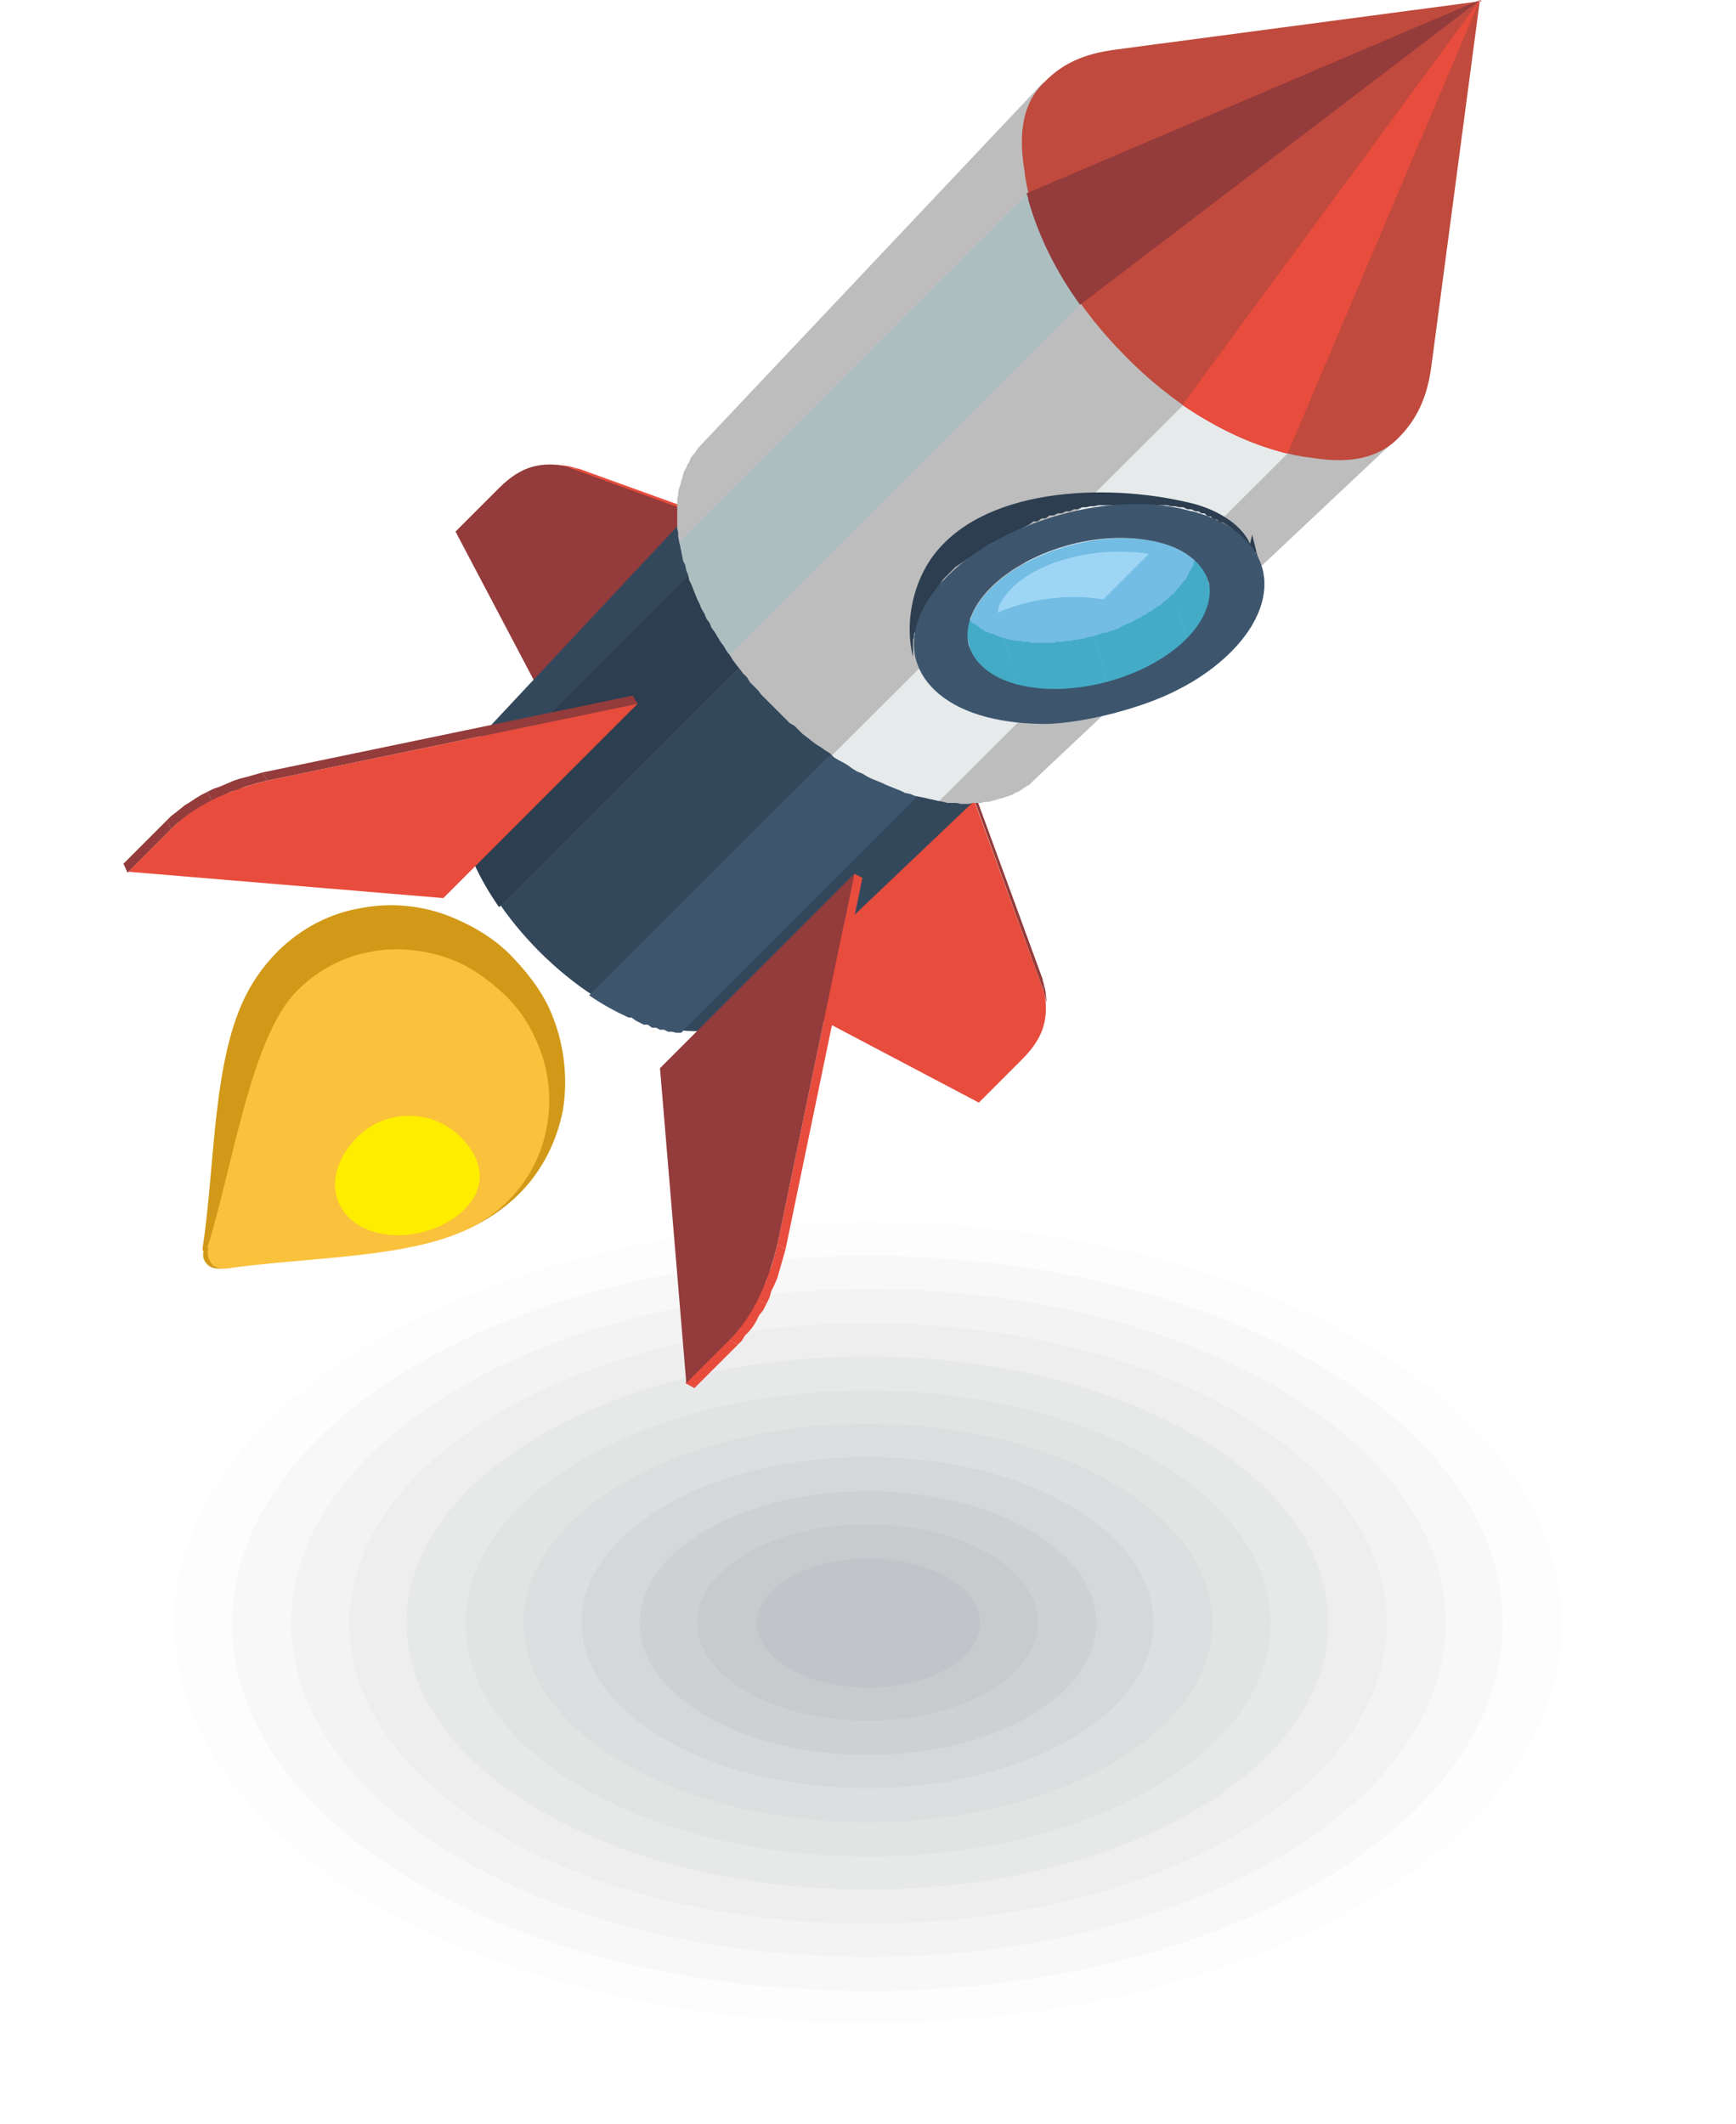
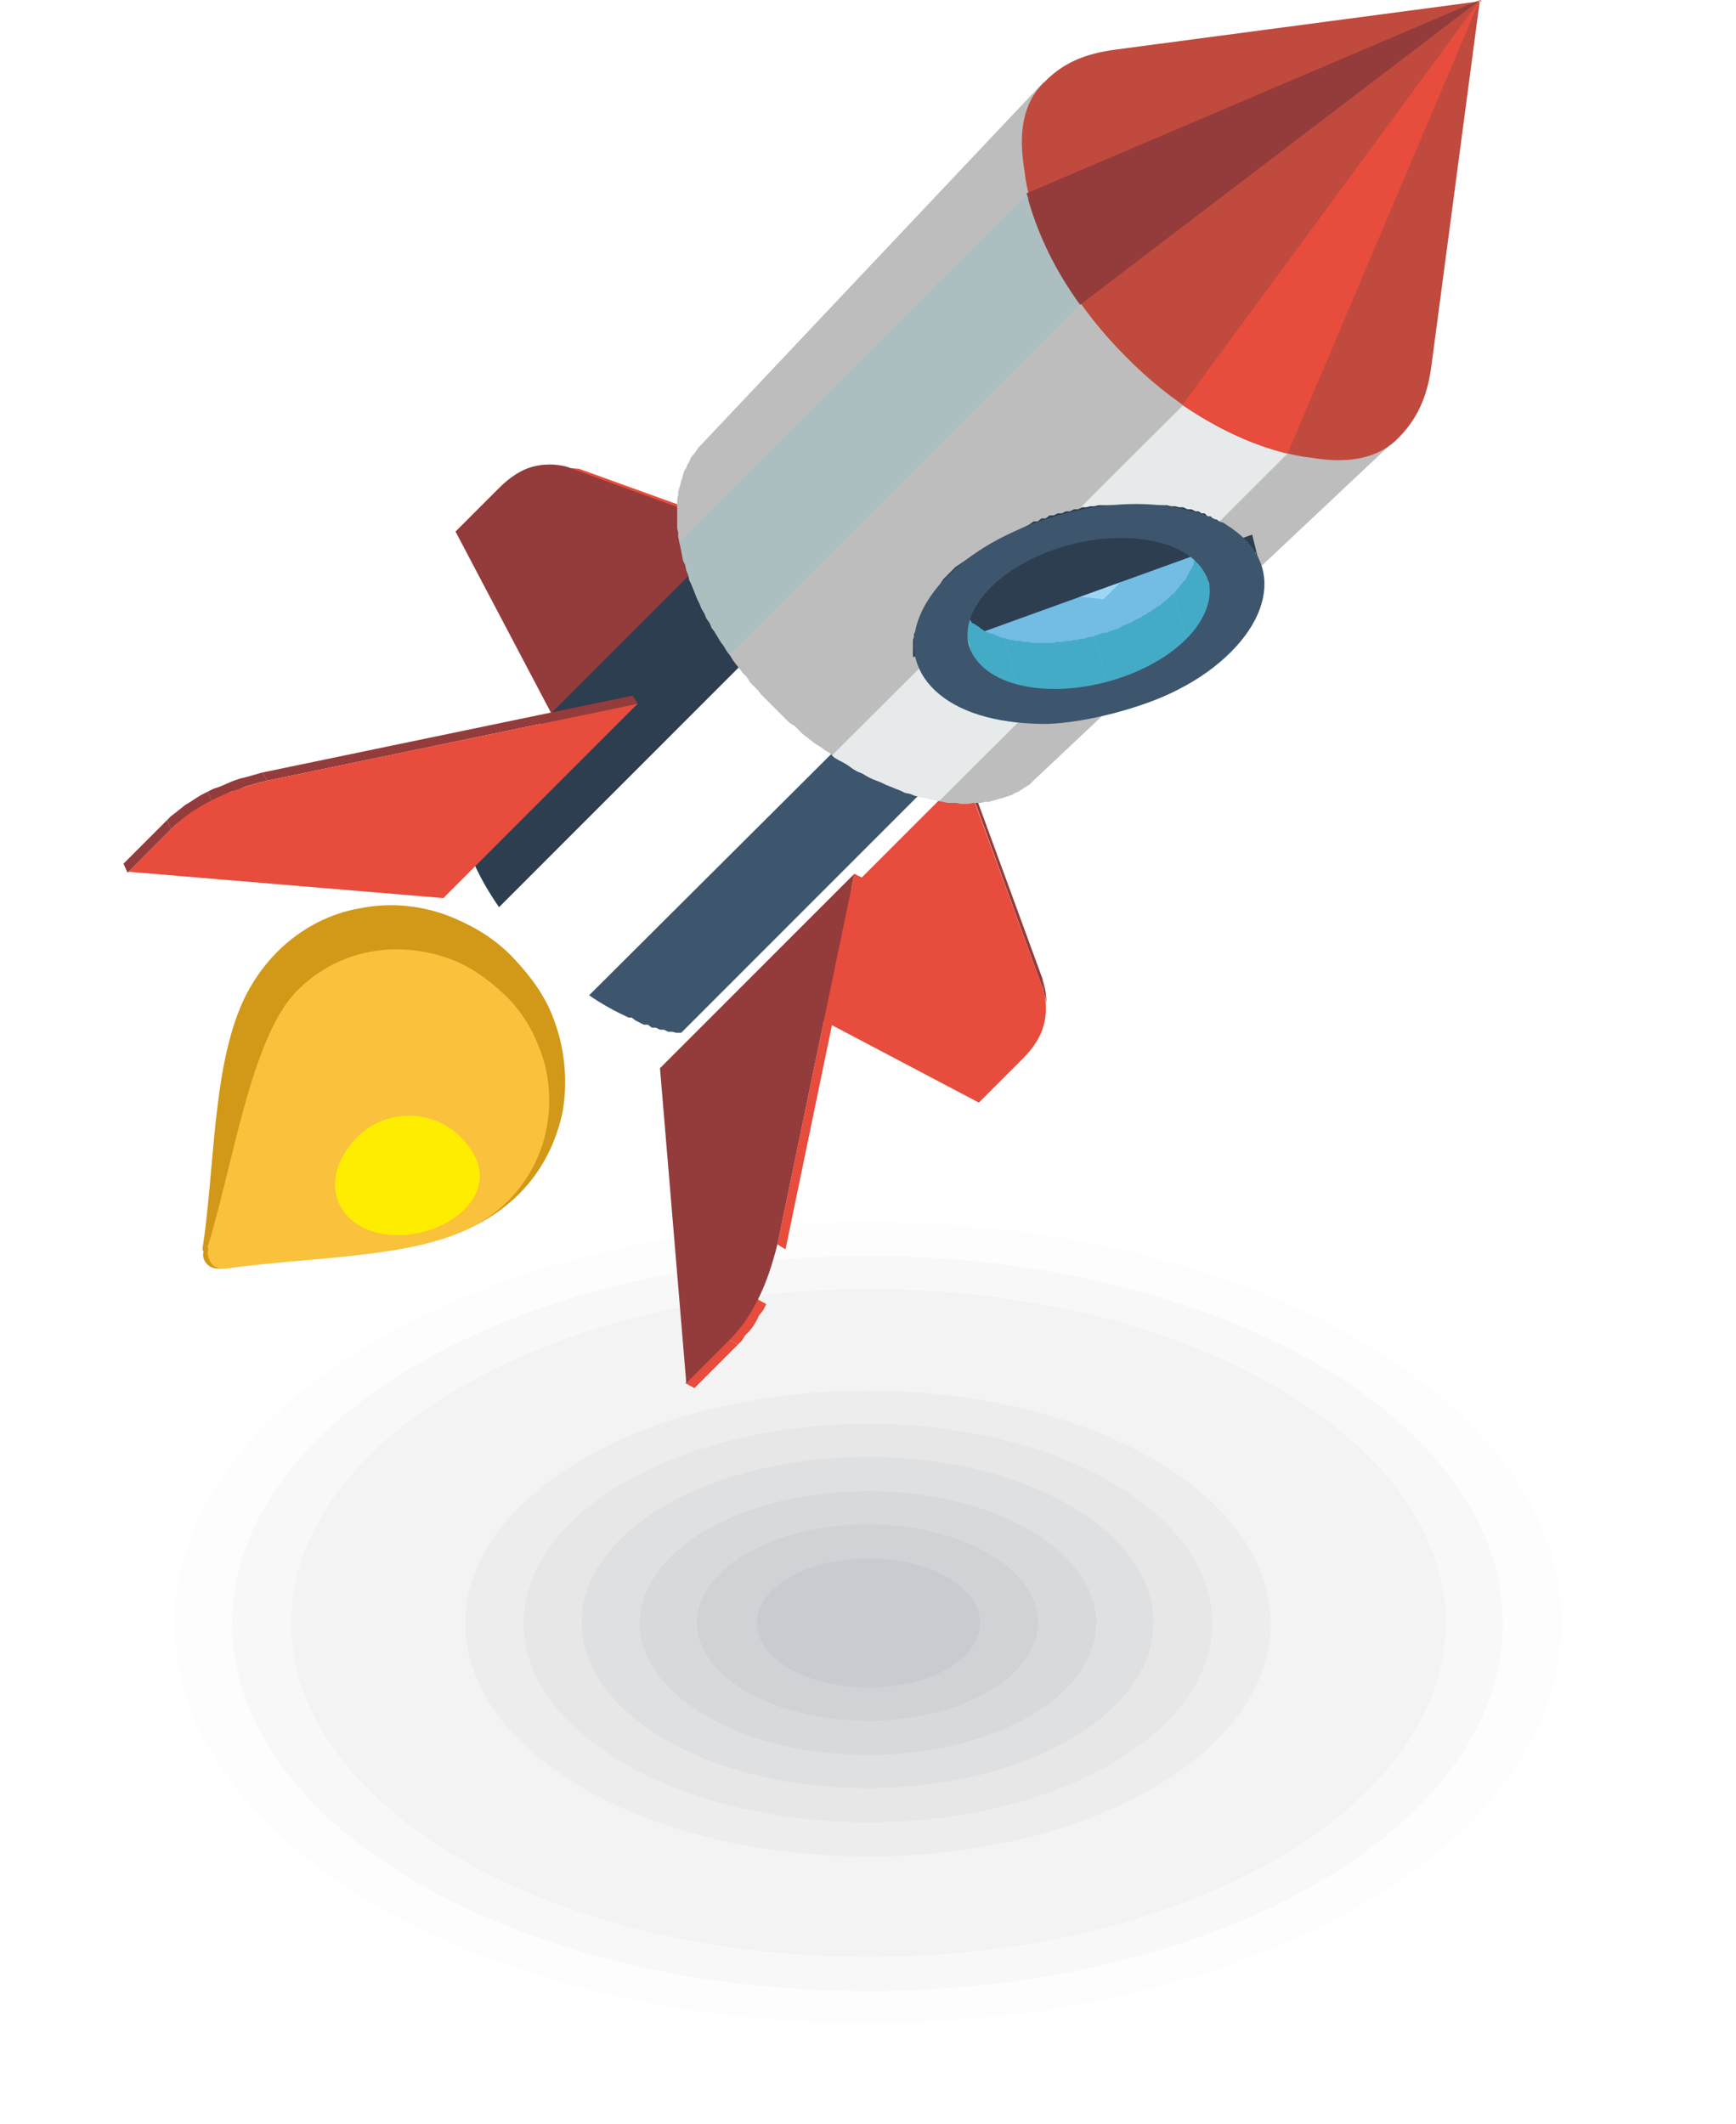
<svg xmlns="http://www.w3.org/2000/svg" id="Layer_2" viewBox="0 0 17.15 20.98">
  <g id="_ÎÓÈ_1">
    <path d="M14.64,12.53c3.35,1.93,3.35,5.07,0,7-3.35,1.93-8.78,1.93-12.13,0-3.35-1.93-3.35-5.07,0-7,3.35-1.93,8.78-1.93,12.13,0Z" style="fill:#040507; fill-rule:evenodd; opacity:0; stroke-width:0px;" />
    <path d="M14.23,12.76c3.12,1.8,3.12,4.73,0,6.53-3.12,1.8-8.19,1.8-11.31,0-3.12-1.8-3.12-4.73,0-6.53,3.12-1.8,8.19-1.8,11.31,0Z" style="fill:#080a0d; fill-rule:evenodd; opacity:0; stroke-width:0px;" />
    <path d="M13.82,13c2.9,1.67,2.9,4.39,0,6.06-2.9,1.67-7.6,1.67-10.5,0-2.9-1.67-2.9-4.39,0-6.06,2.9-1.67,7.6-1.67,10.5,0Z" style="fill:#0b0e14; fill-rule:evenodd; opacity:0; stroke-width:0px;" />
    <path d="M13.42,13.23c2.68,1.55,2.68,4.05,0,5.6-2.68,1.54-7.01,1.54-9.69,0-2.68-1.55-2.68-4.05,0-5.6,2.68-1.55,7.01-1.55,9.69,0Z" style="fill:#0f131b; fill-rule:evenodd; opacity:.01; stroke-width:0px;" />
    <path d="M13.01,13.47c2.45,1.42,2.45,3.71,0,5.13-2.45,1.42-6.42,1.42-8.88,0-2.45-1.42-2.45-3.71,0-5.13,2.45-1.42,6.42-1.42,8.88,0Z" style="fill:#131822; fill-rule:evenodd; opacity:.02; stroke-width:0px;" />
    <path d="M12.61,13.7c2.23,1.29,2.23,3.37,0,4.66-2.23,1.29-5.84,1.29-8.06,0-2.23-1.29-2.23-3.37,0-4.66,2.23-1.29,5.84-1.29,8.06,0Z" style="fill:#171d29; fill-rule:evenodd; opacity:.02; stroke-width:0px;" />
-     <path d="M12.2,13.94c2,1.16,2,3.03,0,4.19-2,1.16-5.25,1.16-7.25,0-2-1.16-2-3.03,0-4.19,2-1.16,5.25-1.16,7.25,0Z" style="fill:#1b2230; fill-rule:evenodd; opacity:.02; stroke-width:0px;" />
-     <path d="M11.79,14.17c1.78,1.03,1.78,2.69,0,3.72-1.78,1.03-4.66,1.03-6.44,0-1.78-1.03-1.78-2.69,0-3.72,1.78-1.03,4.66-1.03,6.44,0Z" style="fill:#1f2737; fill-rule:evenodd; opacity:.03; stroke-width:0px;" />
    <path d="M11.39,14.41c1.55.9,1.55,2.35,0,3.25-1.55.9-4.07.9-5.63,0-1.55-.9-1.55-2.35,0-3.25,1.55-.9,4.07-.9,5.63,0Z" style="fill:#232c3f; fill-rule:evenodd; opacity:.03; stroke-width:0px;" />
    <path d="M10.98,14.64c1.33.77,1.33,2.01,0,2.78-1.33.77-3.48.77-4.81,0-1.33-.77-1.33-2.01,0-2.78,1.33-.77,3.48-.77,4.81,0Z" style="fill:#273246; fill-rule:evenodd; opacity:.03; stroke-width:0px;" />
    <path d="M10.57,14.87c1.1.64,1.1,1.67,0,2.31-1.1.64-2.9.64-4,0-1.1-.64-1.1-1.67,0-2.31,1.1-.64,2.9-.64,4,0Z" style="fill:#2b374d; fill-rule:evenodd; opacity:.04; stroke-width:0px;" />
    <path d="M10.17,15.11c.88.51.88,1.33,0,1.84-.88.51-2.31.51-3.19,0-.88-.51-.88-1.33,0-1.84.88-.51,2.31-.51,3.19,0Z" style="fill:#2f3c54; fill-rule:evenodd; opacity:.04; stroke-width:0px;" />
    <path d="M9.76,15.34c.66.38.66.99,0,1.37-.66.38-1.72.38-2.38,0-.66-.38-.66-.99,0-1.37.66-.38,1.72-.38,2.38,0Z" style="fill:#34415c; fill-rule:evenodd; opacity:.04; stroke-width:0px;" />
    <path d="M9.36,15.58c.43.25.43.65,0,.9-.43.25-1.13.25-1.56,0-.43-.25-.43-.65,0-.9.43-.25,1.13-.25,1.56,0Z" style="fill:#384763; fill-rule:evenodd; opacity:.05; stroke-width:0px;" />
    <path d="M2,12.34c.12-.79.1-1.72.37-2.38.09-.22.22-.41.37-.56.23-.23.52-.38.82-.43.3-.06.63-.03.93.1.21.09.41.21.58.39s.31.37.39.58c.12.3.15.63.1.93-.06.3-.2.59-.43.82-.15.15-.34.28-.56.37-.66.27-1.59.25-2.38.37-.05,0-.1,0-.14-.04-.04-.04-.05-.08-.04-.13Z" style="fill:#d19917; fill-rule:evenodd; stroke-width:0px;" />
    <path d="M2.05,12.32c.25-.8.43-2.09.89-2.54.2-.2.45-.33.72-.38s.55-.02.81.08c.18.07.35.19.51.34s.27.33.34.51c.11.26.13.55.08.81-.05.27-.18.52-.38.72-.13.13-.29.24-.49.32-.61.25-1.54.24-2.3.35-.06,0-.11-.01-.14-.05s-.05-.1-.03-.15Z" style="fill:#fac13c; fill-rule:evenodd; stroke-width:0px;" />
    <path d="M4.07,12.19c-.68.09-1.01-.48-.54-.96.28-.28.74-.28,1.02,0,.46.46,0,.89-.48.96Z" style="fill:#ffed00; fill-rule:evenodd; stroke-width:0px;" />
-     <polygon points="5.48 4.59 5.59 4.6 5.64 4.61 5.68 4.62 5.72 4.63 5.6 4.62 5.56 4.61 5.52 4.6 5.48 4.59" style="fill:#e74c3c; fill-rule:evenodd; stroke-width:0px;" />
    <polygon points="5.6 4.62 5.72 4.63 7.77 5.37 7.75 5.4 5.6 4.62" style="fill:#e74c3c; fill-rule:evenodd; stroke-width:0px;" />
    <path d="M5.67,7.47l-1.17-2.22.43-.43c.11-.11.22-.18.33-.21.11-.03.23-.03.34,0l2.14.78h0s-2.07,2.07-2.07,2.07Z" style="fill:#943b3b; fill-rule:evenodd; stroke-width:0px;" />
    <polygon points="10.34 9.91 10.33 9.8 10.32 9.75 10.31 9.71 10.3 9.67 10.31 9.79 10.32 9.83 10.33 9.87 10.34 9.91" style="fill:#943b3b; fill-rule:evenodd; stroke-width:0px;" />
    <polygon points="10.31 9.79 10.3 9.67 9.55 7.62 9.53 7.64 10.31 9.79" style="fill:#943b3b; fill-rule:evenodd; stroke-width:0px;" />
    <path d="M7.45,9.72l2.22,1.17.43-.43c.11-.11.18-.22.21-.33.03-.11.03-.23,0-.34l-.78-2.14h0s-2.07,2.07-2.07,2.07Z" style="fill:#e74c3c; fill-rule:evenodd; stroke-width:0px;" />
-     <path d="M7.47,9.96l2.66-2.53-.02.02-.02.02-.02.02-.02.02-.02.02h-.02s-.03.03-.03.03h-.03s-.03.02-.03.02h-.03s-.03.02-.03.02h-.03s-.03.02-.03.02h-.03s-.03.01-.03.01h-.03s-.03,0-.03,0h-.03s-.03,0-.03,0h-.03s-.04,0-.04,0h-.04s-.04,0-.04,0h-.04s-.04,0-.04,0h-.04s-.04-.01-.04-.01h-.04s-.04-.02-.04-.02h-.04s-.04-.02-.04-.02h-.04s-.04-.02-.04-.02h-.04s-.04-.03-.04-.03l-.04-.02-.04-.02-.04-.02-.04-.02-.04-.02-.04-.02-.04-.02-.04-.02-.04-.02-.04-.02-.04-.02-.04-.02-.04-.02-.04-.03-.04-.03-.04-.03-.04-.03-.04-.03-.04-.03-.04-.03-.04-.03-.04-.03-.04-.03-.04-.03-.04-.03-.04-.03-.03-.03-.03-.03-.03-.03-.03-.04-.03-.04-.03-.04-.03-.04-.03-.04-.03-.04-.03-.04-.03-.04-.03-.04-.03-.04-.03-.04-.03-.04-.03-.04-.03-.04-.02-.04-.02-.04-.02-.04-.02-.04-.02-.04-.02-.04-.02-.04-.02-.04-.02-.04-.02-.04-.02-.04-.02-.04-.02-.04v-.04s-.03-.04-.03-.04v-.04s-.02-.04-.02-.04v-.04s-.02-.04-.02-.04v-.04s-.02-.04-.02-.04v-.04s-.01-.04-.01-.04v-.04s0-.04,0-.04v-.04s0-.04,0-.04v-.07s0-.03,0-.03v-.03s0-.03,0-.03v-.03s.01-.03.01-.03v-.03s.01-.03.01-.03v-.03s.02-.03.02-.03v-.03s.02-.03.02-.03v-.03s.03-.03.03-.03v-.02s.03-.02.03-.02l.02-.02.02-.02.02-.02.02-.02-2.51,2.68c-1,1.12,1.59,3.71,2.71,2.71Z" style="fill:#34485c; fill-rule:evenodd; stroke-width:0px;" />
    <path d="M7.52,6.37l-.03-.04-.03-.04-.03-.04-.02-.04-.02-.04-.02-.04-.02-.04-.02-.04-.02-.04-.02-.04-.02-.04-.02-.04-.02-.04-.02-.04-.02-.04-.02-.04v-.04s-.03-.04-.03-.04v-.04s-.02-.04-.02-.04v-.04s-.02-.04-.02-.04v-.04s-.02-.04-.02-.04h0s-2.55,2.55-2.55,2.55c.02.32.17.67.4,1l2.58-2.58Z" style="fill:#2c3e50; fill-rule:evenodd; stroke-width:0px;" />
    <path d="M9.31,7.62h0s-.04,0-.04,0h-.04s-.04-.02-.04-.02h-.04s-.04-.02-.04-.02h-.04s-.04-.03-.04-.03h-.04s-.04-.03-.04-.03l-.04-.02-.04-.02-.04-.02-.04-.02-.04-.02-.04-.02-.04-.02-.04-.02-.04-.02-.04-.02-.04-.02-.04-.02-.04-.03h-.02s-2.59,2.58-2.59,2.58c.13.09.26.16.39.22h.03s.04.03.04.03l.04.02.04.02h.04s.04.03.04.03h.04s.04.02.04.02h.04s.04.02.04.02h.04s.04.01.04.01h.03s.02,0,.02,0l2.57-2.57Z" style="fill:#3d566e; fill-rule:evenodd; stroke-width:0px;" />
    <polygon points="6.3 6.95 6.25 6.87 2.59 7.63 2.64 7.71 6.3 6.95" style="fill:#943b3b; fill-rule:evenodd; stroke-width:0px;" />
    <polygon points="2.64 7.71 2.59 7.63 2.52 7.65 2.45 7.67 2.37 7.69 2.31 7.71 2.24 7.74 2.17 7.77 2.11 7.79 2.05 7.82 2.09 7.91 2.15 7.88 2.22 7.85 2.28 7.82 2.35 7.8 2.42 7.77 2.49 7.75 2.56 7.73 2.64 7.71" style="fill:#943b3b; fill-rule:evenodd; stroke-width:0px;" />
    <polygon points="2.09 7.91 2.05 7.82 1.99 7.85 1.94 7.88 1.88 7.92 1.83 7.95 1.78 7.99 1.73 8.03 1.69 8.06 1.65 8.1 1.69 8.19 1.73 8.15 1.78 8.11 1.83 8.07 1.87 8.04 1.93 8 1.98 7.97 2.04 7.94 2.09 7.91" style="fill:#943b3b; fill-rule:evenodd; stroke-width:0px;" />
    <polygon points="1.69 8.19 1.65 8.1 1.22 8.53 1.26 8.62 1.69 8.19" style="fill:#943b3b; fill-rule:evenodd; stroke-width:0px;" />
    <path d="M6.3,6.95l-3.66.76c-.2.05-.38.11-.54.19-.16.08-.29.17-.4.28l-.43.43,3.11.26,1.93-1.93Z" style="fill:#e74c3c; fill-rule:evenodd; stroke-width:0px;" />
    <polygon points="8.44 8.63 8.52 8.67 7.76 12.34 7.68 12.29 8.44 8.63" style="fill:#e74c3c; fill-rule:evenodd; stroke-width:0px;" />
-     <polygon points="7.68 12.29 7.76 12.34 7.74 12.41 7.72 12.48 7.7 12.55 7.68 12.62 7.65 12.69 7.62 12.75 7.6 12.82 7.57 12.88 7.48 12.83 7.51 12.77 7.54 12.71 7.57 12.65 7.59 12.58 7.62 12.51 7.64 12.44 7.66 12.37 7.68 12.29" style="fill:#e74c3c; fill-rule:evenodd; stroke-width:0px;" />
    <polygon points="7.48 12.83 7.57 12.88 7.54 12.94 7.5 12.99 7.47 13.05 7.44 13.1 7.4 13.15 7.36 13.19 7.33 13.24 7.29 13.28 7.2 13.23 7.24 13.19 7.28 13.15 7.32 13.1 7.35 13.05 7.39 13 7.42 12.95 7.45 12.89 7.48 12.83" style="fill:#e74c3c; fill-rule:evenodd; stroke-width:0px;" />
    <polygon points="7.2 13.23 7.29 13.28 6.86 13.71 6.77 13.66 7.2 13.23" style="fill:#e74c3c; fill-rule:evenodd; stroke-width:0px;" />
    <path d="M8.44,8.63l-.76,3.66c-.05.2-.11.38-.19.54-.08.16-.17.29-.28.4l-.43.43-.26-3.11,1.93-1.93Z" style="fill:#943b3b; fill-rule:evenodd; stroke-width:0px;" />
    <polygon points="9.09 7.87 9.14 7.88 9.18 7.89 9.23 7.9 9.27 7.91 9.32 7.92 9.36 7.93 9.41 7.93 9.45 7.93 9.49 7.94 9.53 7.94 9.57 7.94 9.61 7.93 9.65 7.93 9.69 7.93 9.73 7.92 9.77 7.92 9.8 7.91 9.84 7.9 9.87 7.89 9.91 7.88 9.94 7.87 9.97 7.86 10 7.85 10.03 7.83 10.06 7.82 10.09 7.8 10.12 7.78 10.15 7.76 10.17 7.75 10.2 7.72 10.22 7.7 13.78 4.35 10.31 .81 6.92 4.4 6.9 4.42 6.88 4.45 6.86 4.48 6.84 4.5 6.82 4.53 6.81 4.56 6.79 4.59 6.78 4.62 6.76 4.65 6.75 4.68 6.74 4.72 6.73 4.75 6.72 4.79 6.71 4.82 6.7 4.86 6.7 4.89 6.69 4.93 6.69 4.97 6.69 5.01 6.69 5.05 6.69 5.09 6.69 5.13 6.69 5.17 6.69 5.22 6.7 5.26 6.7 5.3 6.71 5.35 6.72 5.39 6.73 5.44 6.74 5.49 6.75 5.54 6.77 5.58 6.78 5.63 6.8 5.68 6.81 5.73 6.83 5.77 6.85 5.82 6.87 5.87 6.89 5.92 6.91 5.96 6.93 6.01 6.96 6.06 6.98 6.11 7.01 6.15 7.03 6.2 7.06 6.24 7.09 6.29 7.12 6.34 7.15 6.38 7.18 6.43 7.21 6.47 7.24 6.52 7.27 6.56 7.31 6.61 7.34 6.65 7.38 6.69 7.41 6.74 7.45 6.78 7.49 6.82 7.52 6.86 7.56 6.9 7.6 6.94 7.64 6.98 7.68 7.02 7.72 7.06 7.76 7.1 7.8 7.14 7.85 7.17 7.89 7.21 7.93 7.25 7.97 7.28 8.02 7.32 8.06 7.35 8.11 7.38 8.15 7.41 8.2 7.44 8.24 7.48 8.29 7.51 8.33 7.53 8.38 7.56 8.42 7.59 8.47 7.62 8.52 7.64 8.57 7.67 8.61 7.69 8.66 7.71 8.71 7.73 8.75 7.75 8.8 7.77 8.85 7.79 8.9 7.81 8.94 7.83 8.99 7.84 9.04 7.86 9.09 7.87" style="fill:#bdbdbd; fill-rule:evenodd; stroke-width:0px;" />
    <polygon points="9.09 7.87 9.14 7.88 9.18 7.89 9.23 7.9 9.27 7.91 9.28 7.91 12.82 4.38 12.81 4.37 12.77 4.37 12.72 4.36 12.67 4.35 12.63 4.33 12.58 4.32 12.53 4.31 12.48 4.29 12.44 4.27 12.39 4.26 12.34 4.24 12.29 4.22 12.24 4.2 12.2 4.17 12.15 4.15 12.1 4.13 12.06 4.1 12.01 4.08 11.96 4.05 11.92 4.02 11.87 4 11.82 3.97 11.78 3.94 11.76 3.93 8.22 7.46 8.24 7.48 8.29 7.51 8.33 7.53 8.38 7.56 8.42 7.59 8.47 7.62 8.52 7.64 8.57 7.67 8.61 7.69 8.66 7.71 8.71 7.73 8.75 7.75 8.8 7.77 8.85 7.79 8.9 7.81 8.94 7.83 8.99 7.84 9.04 7.86 9.09 7.87" style="fill:#e6eaeb; fill-rule:evenodd; stroke-width:0px;" />
    <polygon points="10.75 2.93 10.72 2.89 10.69 2.84 10.66 2.8 10.63 2.75 10.6 2.71 10.57 2.66 10.55 2.61 10.52 2.57 10.5 2.52 10.47 2.47 10.45 2.43 10.43 2.38 10.41 2.33 10.39 2.28 10.37 2.24 10.35 2.19 10.33 2.14 10.32 2.09 10.3 2.04 10.29 2 10.28 1.95 10.27 1.9 10.26 1.86 10.25 1.81 10.25 1.81 6.71 5.35 6.71 5.35 6.72 5.39 6.73 5.44 6.74 5.49 6.75 5.54 6.77 5.58 6.78 5.63 6.8 5.68 6.81 5.73 6.83 5.77 6.85 5.82 6.87 5.87 6.89 5.92 6.91 5.96 6.93 6.01 6.96 6.06 6.98 6.11 7.01 6.15 7.03 6.2 7.06 6.24 7.09 6.29 7.12 6.34 7.15 6.38 7.18 6.43 7.21 6.47 10.75 2.93" style="fill:#acbebf; fill-rule:evenodd; stroke-width:0px;" />
    <path d="M11.38,3.24c.4.4.88.71,1.36.84.48.13.86.05,1.09-.18.23-.23.31-.61.18-1.09-.13-.48-.44-.96-.84-1.36-.4-.4-.88-.71-1.36-.84-.48-.13-.86-.05-1.09.18s-.31.61-.18,1.09c.13.48.44.96.84,1.36Z" style="fill:#d19917; fill-rule:evenodd; stroke-width:0px;" />
    <path d="M14.62,0l-.48,3.62c-.04.3-.14.53-.35.73-.23.21-.54.22-.84.17-.1-.01-.19-.03-.3-.06-.54-.14-1.09-.49-1.53-.94h0c-.45-.45-.8-1-.94-1.54-.03-.1-.05-.2-.06-.3-.05-.3-.04-.62.17-.84.2-.22.43-.31.73-.35l3.62-.48Z" style="fill:#bf4a3d; fill-rule:evenodd; stroke-width:0px;" />
    <path d="M11.46,5.36c-.53-.14-1.28.06-1.67.45s-.27.82.26.96c.53.14,1.28-.06,1.67-.45.39-.39.27-.82-.26-.96Z" style="fill:#73bce3; fill-rule:evenodd; stroke-width:0px;" />
    <path d="M10.9,5.92c-.36-.06-.75,0-1.04.13,0-.04.01-.08.04-.12.21-.35.86-.55,1.45-.46l-.45.45Z" style="fill:#9dd6f5; fill-rule:evenodd; stroke-width:0px;" />
-     <path d="M12.37,5.28l.06.24v-.02s-.02-.02-.02-.02v-.02s-.03-.02-.03-.02v-.02s-.03-.02-.03-.02l-.02-.02-.02-.02-.02-.02-.02-.02-.02-.02-.02-.02-.02-.02-.02-.02-.02-.02-.03-.02-.03-.02-.03-.02h-.03s-.03-.03-.03-.03h-.03s-.03-.03-.03-.03h-.03s-.03-.03-.03-.03h-.03s-.03-.02-.03-.02h-.03s-.04-.02-.04-.02h-.04s-.04-.02-.04-.02h-.04s-.04-.01-.04-.01h-.04s-.04-.01-.04-.01h-.04s-.04,0-.04,0h-.04s-.04,0-.04,0h-.04s-.04,0-.04,0h-.04s-.04,0-.04,0h-.04s-.04,0-.04,0h-.04s-.04,0-.04,0h-.04s-.04,0-.04,0h-.04s-.04,0-.04,0h-.04s-.04.01-.04.01h-.04s-.04.01-.04.01h-.04s-.04.02-.04.02h-.04s-.04.02-.04.02h-.04s-.04.02-.04.02h-.04s-.04.02-.04.02h-.04s-.04.03-.04.03h-.04s-.04.03-.04.03h-.04s-.04.03-.04.03l-.04.02-.04.02-.04.02-.04.02-.04.02-.04.02-.04.02-.04.02-.04.02-.04.02-.03.02-.03.02-.03.02-.03.02-.03.02-.03.02-.03.02-.03.02-.03.02-.03.02-.03.02-.03.03-.03.03-.03.03-.03.03-.02.03-.02.03-.02.03-.02.03-.02.03-.02.03-.02.03-.02.03-.02.03-.02.03v.03s-.03.03-.03.03v.03s-.02.03-.02.03v.03s-.02.03-.02.03v.03s-.02.03-.02.03v.03s-.01.03-.01.03v.03s0,.03,0,.03v.03s0,.03,0,.03v.05c-.08-.32-.01-.69.17-.96.49-.72,1.73-.76,2.54-.57.24.05.52.19.62.41Z" style="fill:#2c3e50; fill-rule:evenodd; stroke-width:0px;" />
+     <path d="M12.37,5.28l.06.24v-.02s-.02-.02-.02-.02v-.02s-.03-.02-.03-.02v-.02s-.03-.02-.03-.02l-.02-.02-.02-.02-.02-.02-.02-.02-.02-.02-.02-.02-.02-.02-.02-.02-.02-.02-.03-.02-.03-.02-.03-.02h-.03s-.03-.03-.03-.03h-.03s-.03-.03-.03-.03h-.03s-.03-.03-.03-.03h-.03s-.03-.02-.03-.02h-.03s-.04-.02-.04-.02h-.04s-.04-.02-.04-.02h-.04s-.04-.01-.04-.01h-.04s-.04-.01-.04-.01h-.04s-.04,0-.04,0h-.04s-.04,0-.04,0h-.04s-.04,0-.04,0h-.04s-.04,0-.04,0h-.04s-.04,0-.04,0h-.04s-.04,0-.04,0h-.04s-.04,0-.04,0h-.04s-.04,0-.04,0h-.04s-.04.01-.04.01h-.04s-.04.01-.04.01h-.04s-.04.02-.04.02h-.04s-.04.02-.04.02h-.04s-.04.02-.04.02h-.04s-.04.02-.04.02h-.04s-.04.03-.04.03h-.04s-.04.03-.04.03h-.04s-.04.03-.04.03l-.04.02-.04.02-.04.02-.04.02-.04.02-.04.02-.04.02-.04.02-.04.02-.04.02-.03.02-.03.02-.03.02-.03.02-.03.02-.03.02-.03.02-.03.02-.03.02-.03.02-.03.02-.03.03-.03.03-.03.03-.03.03-.02.03-.02.03-.02.03-.02.03-.02.03-.02.03-.02.03-.02.03-.02.03-.02.03v.03s-.03.03-.03.03v.03s-.02.03-.02.03v.03s-.02.03-.02.03v.03s-.02.03-.02.03v.03s-.01.03-.01.03v.03s0,.03,0,.03v.03s0,.03,0,.03v.05Z" style="fill:#2c3e50; fill-rule:evenodd; stroke-width:0px;" />
    <polygon points="11.72 6.33 11.6 5.86 11.61 5.84 11.63 5.82 11.65 5.8 11.66 5.78 11.68 5.76 11.69 5.74 11.71 5.73 11.72 5.71 11.73 5.69 11.74 5.67 11.75 5.65 11.76 5.63 11.77 5.62 11.78 5.6 11.79 5.58 11.79 5.56 11.8 5.54 11.81 5.52 11.81 5.51 11.82 5.49 11.82 5.47 11.82 5.45 11.82 5.43 11.83 5.42 11.83 5.4 11.83 5.38 11.83 5.36 11.82 5.35 11.82 5.33 11.82 5.31 11.82 5.3 11.81 5.28 11.94 5.75 11.94 5.77 11.95 5.78 11.95 5.8 11.95 5.82 11.95 5.83 11.95 5.85 11.95 5.87 11.95 5.89 11.95 5.9 11.95 5.92 11.95 5.94 11.94 5.96 11.94 5.98 11.93 5.99 11.93 6.01 11.92 6.03 11.91 6.05 11.91 6.07 11.9 6.09 11.89 6.1 11.88 6.12 11.87 6.14 11.86 6.16 11.84 6.18 11.83 6.2 11.82 6.22 11.8 6.23 11.79 6.25 11.77 6.27 11.76 6.29 11.74 6.31 11.72 6.33" style="fill:#44abc7; fill-rule:evenodd; stroke-width:0px;" />
    <polygon points="9.58 6.38 9.45 5.91 9.45 5.93 9.46 5.95 9.47 5.96 9.47 5.98 9.48 5.99 9.49 6.01 9.5 6.02 9.51 6.04 9.52 6.05 9.53 6.07 9.54 6.08 9.55 6.09 9.56 6.11 9.58 6.12 9.59 6.13 9.6 6.15 9.62 6.16 9.64 6.17 9.65 6.18 9.67 6.19 9.69 6.21 9.71 6.22 9.72 6.23 9.74 6.24 9.77 6.25 9.79 6.26 9.81 6.26 9.83 6.27 9.85 6.28 9.88 6.29 9.9 6.3 9.92 6.3 10.05 6.77 10.03 6.77 10 6.76 9.98 6.75 9.96 6.74 9.93 6.73 9.91 6.73 9.89 6.72 9.87 6.71 9.85 6.7 9.83 6.69 9.81 6.68 9.8 6.66 9.78 6.65 9.76 6.64 9.75 6.63 9.73 6.62 9.72 6.6 9.7 6.59 9.69 6.58 9.68 6.56 9.66 6.55 9.65 6.54 9.64 6.52 9.63 6.51 9.62 6.49 9.61 6.48 9.61 6.46 9.6 6.45 9.59 6.43 9.59 6.42 9.58 6.4 9.58 6.38" style="fill:#44abc7; fill-rule:evenodd; stroke-width:0px;" />
    <polygon points="10.05 6.77 9.92 6.3 9.95 6.31 9.98 6.32 10 6.32 10.03 6.33 10.05 6.33 10.08 6.33 10.11 6.34 10.13 6.34 10.16 6.34 10.19 6.35 10.22 6.35 10.24 6.35 10.27 6.35 10.3 6.35 10.33 6.35 10.36 6.35 10.38 6.35 10.41 6.35 10.44 6.34 10.47 6.34 10.5 6.34 10.53 6.33 10.56 6.33 10.58 6.33 10.61 6.32 10.64 6.32 10.67 6.31 10.7 6.31 10.73 6.3 10.76 6.29 10.79 6.29 10.81 6.28 10.94 6.75 10.91 6.76 10.88 6.76 10.85 6.77 10.83 6.78 10.8 6.78 10.77 6.79 10.74 6.79 10.71 6.8 10.68 6.8 10.65 6.81 10.62 6.81 10.6 6.81 10.57 6.81 10.54 6.82 10.51 6.82 10.48 6.82 10.45 6.82 10.43 6.82 10.4 6.82 10.37 6.82 10.34 6.82 10.31 6.82 10.29 6.81 10.26 6.81 10.23 6.81 10.21 6.8 10.18 6.8 10.15 6.8 10.13 6.79 10.1 6.79 10.08 6.78 10.05 6.77" style="fill:#44abc7; fill-rule:evenodd; stroke-width:0px;" />
    <polygon points="10.94 6.75 10.81 6.28 10.84 6.27 10.87 6.26 10.9 6.25 10.93 6.25 10.95 6.24 10.98 6.23 11.01 6.22 11.04 6.21 11.06 6.2 11.09 6.18 11.12 6.17 11.14 6.16 11.17 6.15 11.19 6.14 11.22 6.12 11.24 6.11 11.27 6.1 11.29 6.08 11.32 6.07 11.34 6.05 11.37 6.04 11.39 6.02 11.41 6.01 11.43 5.99 11.46 5.98 11.48 5.96 11.5 5.94 11.52 5.93 11.54 5.91 11.56 5.89 11.58 5.87 11.6 5.86 11.72 6.33 11.7 6.34 11.68 6.36 11.66 6.38 11.64 6.4 11.62 6.41 11.6 6.43 11.58 6.45 11.56 6.46 11.54 6.48 11.51 6.49 11.49 6.51 11.47 6.52 11.44 6.54 11.42 6.55 11.4 6.57 11.37 6.58 11.35 6.59 11.32 6.61 11.29 6.62 11.27 6.63 11.24 6.64 11.22 6.65 11.19 6.67 11.16 6.68 11.13 6.69 11.11 6.7 11.08 6.71 11.05 6.72 11.02 6.72 11 6.73 10.97 6.74 10.94 6.75" style="fill:#44abc7; fill-rule:evenodd; stroke-width:0px;" />
    <polygon points="11.94 5.75 11.81 5.28 11.81 5.26 11.8 5.25 11.8 5.23 11.92 5.7 11.93 5.72 11.93 5.73 11.94 5.75" style="fill:#8cb0d4; fill-rule:evenodd; stroke-width:0px;" />
    <path d="M11.78,5.05c.38.1.62.31.69.56.07.25-.03.55-.31.83-.14.14-.32.27-.52.37-.34.18-.92.33-1.3.34-.21,0-.41-.02-.6-.07-.38-.1-.62-.31-.69-.56-.07-.25.03-.55.31-.83.28-.28.69-.49,1.13-.61.44-.12.9-.14,1.28-.03h0ZM11.94,5.75c-.05-.17-.21-.32-.48-.39-.27-.07-.59-.06-.89.02-.3.08-.59.23-.78.42-.2.2-.26.4-.22.57.05.17.21.32.48.39.53.14,1.28-.06,1.67-.45.19-.19.26-.4.22-.57Z" style="fill:#3d566e; fill-rule:evenodd; stroke-width:0px;" />
    <path d="M12.72,4.48s-.05-.01-.08-.02c-.32-.09-.65-.25-.96-.46l2.94-4-1.9,4.48Z" style="fill:#e74c3c; fill-rule:evenodd; stroke-width:0px;" />
    <path d="M10.67,3.01c-.24-.33-.41-.68-.51-1.03,0-.02-.01-.05-.02-.07l4.48-1.91-3.95,3.01Z" style="fill:#943b3b; fill-rule:evenodd; stroke-width:0px;" />
  </g>
</svg>